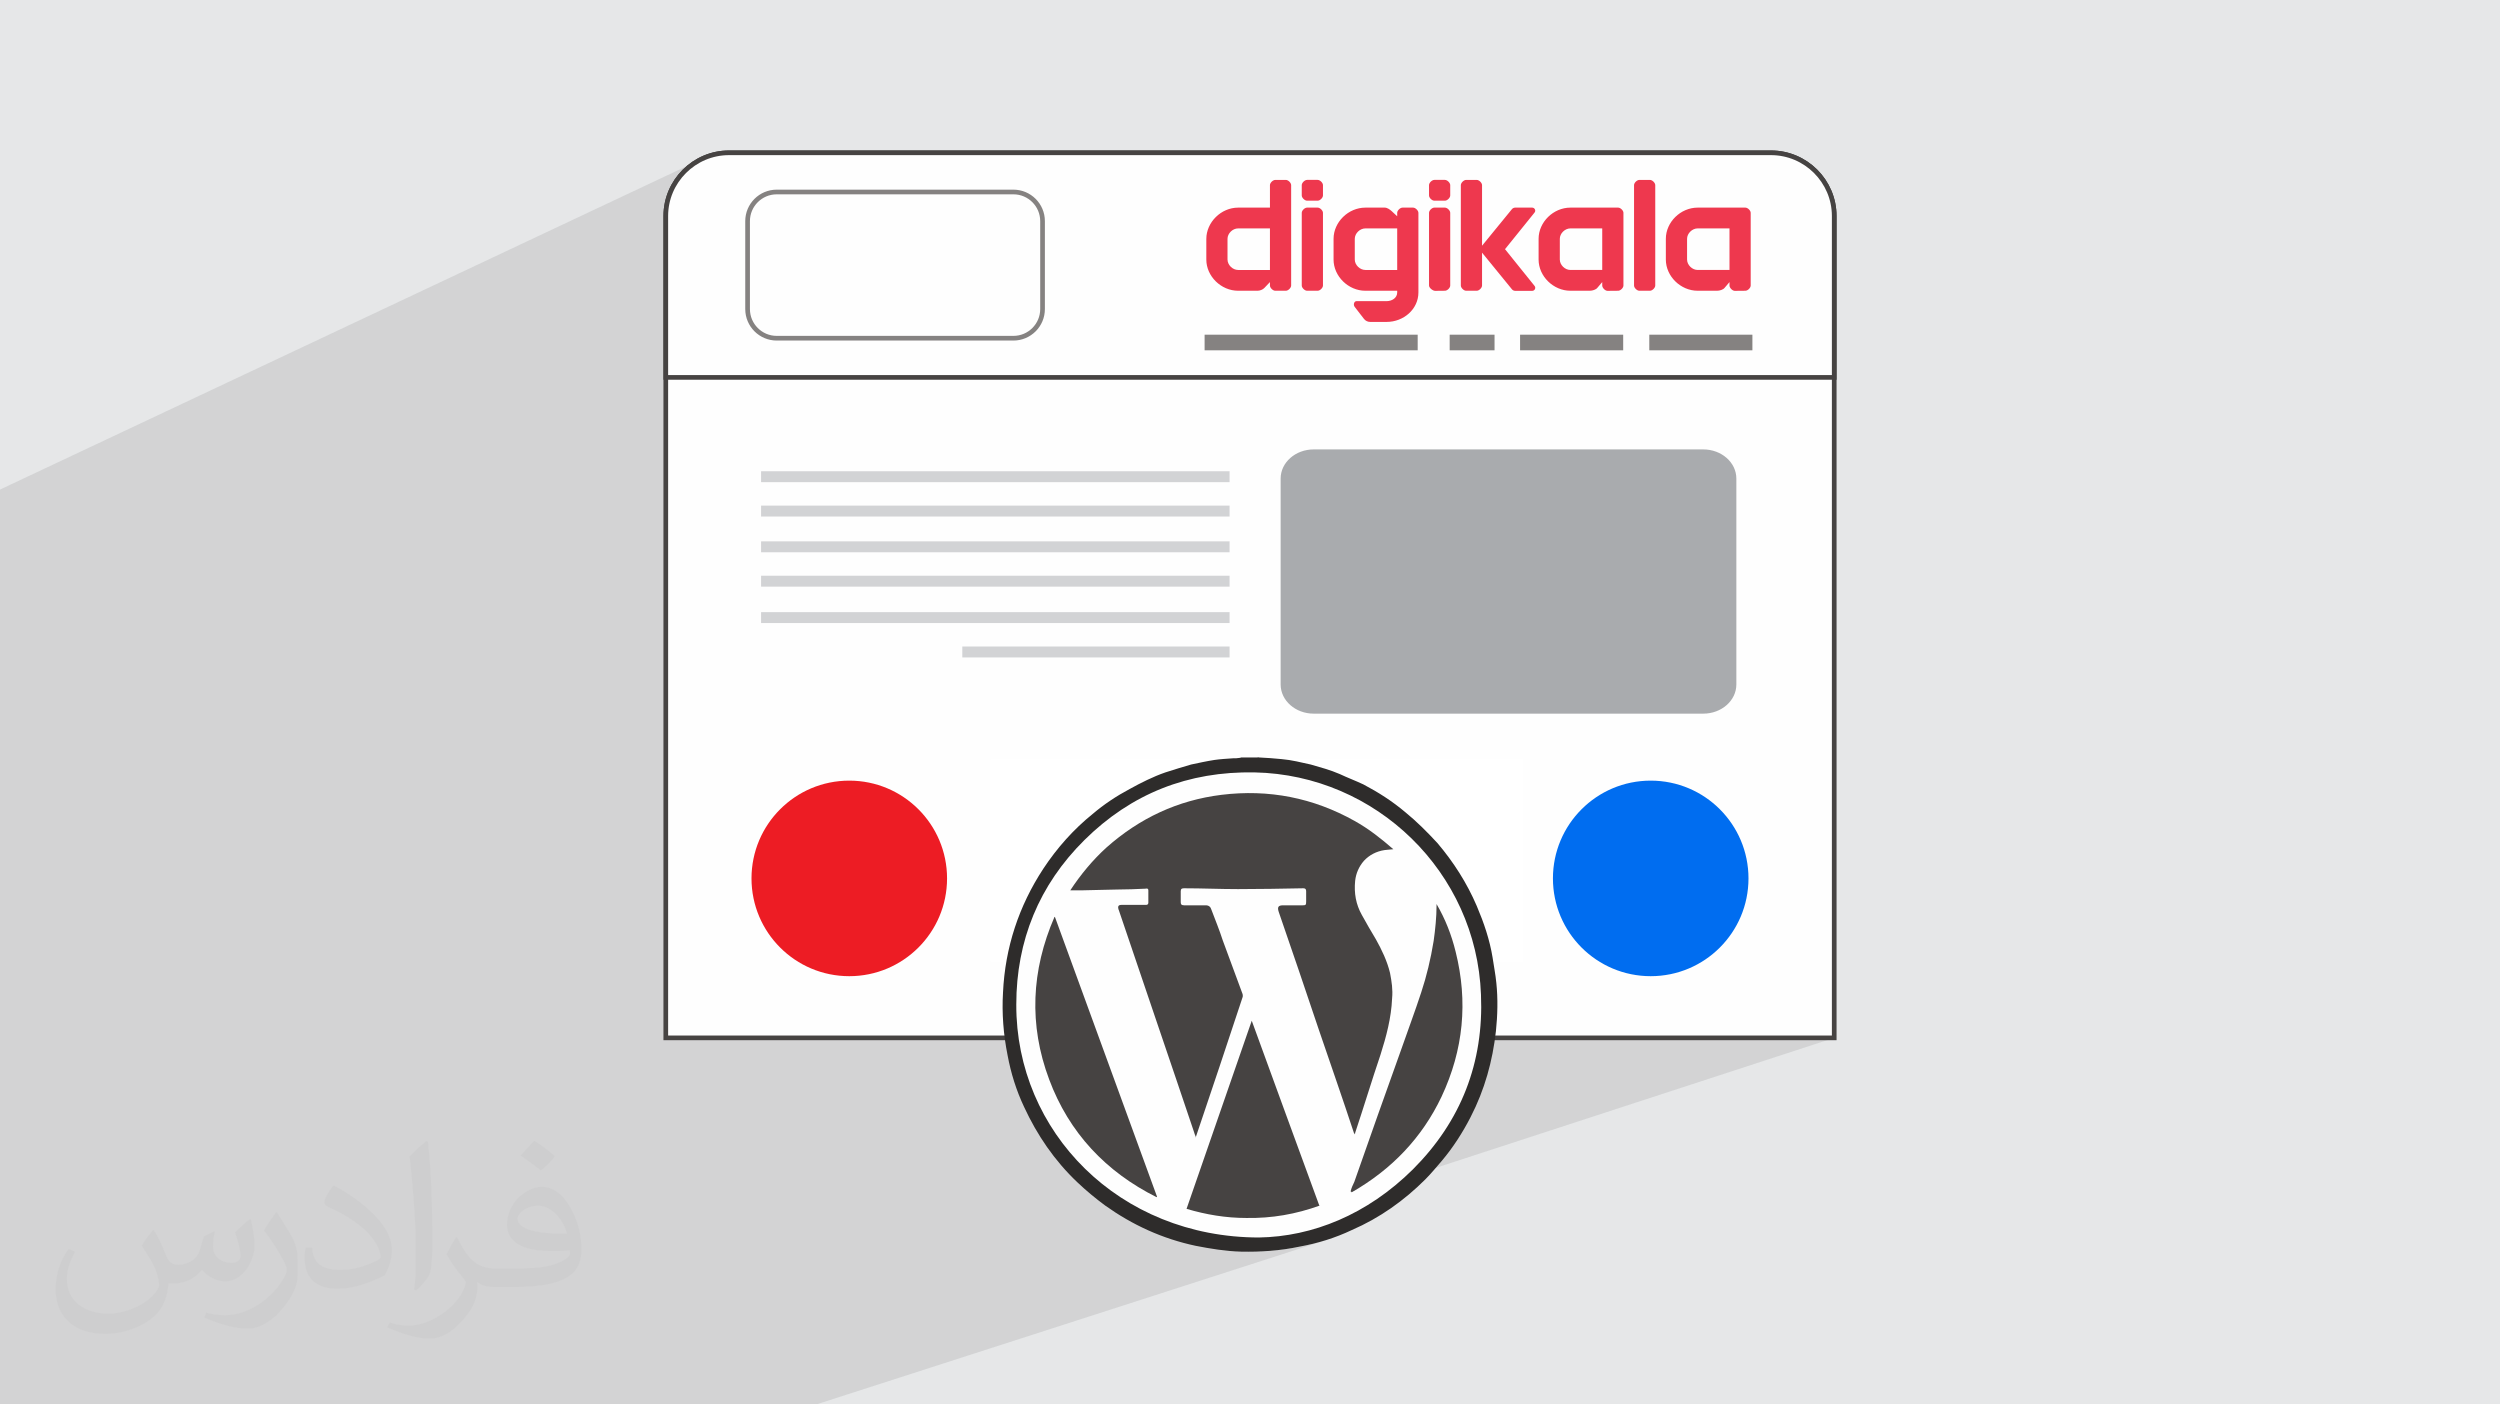
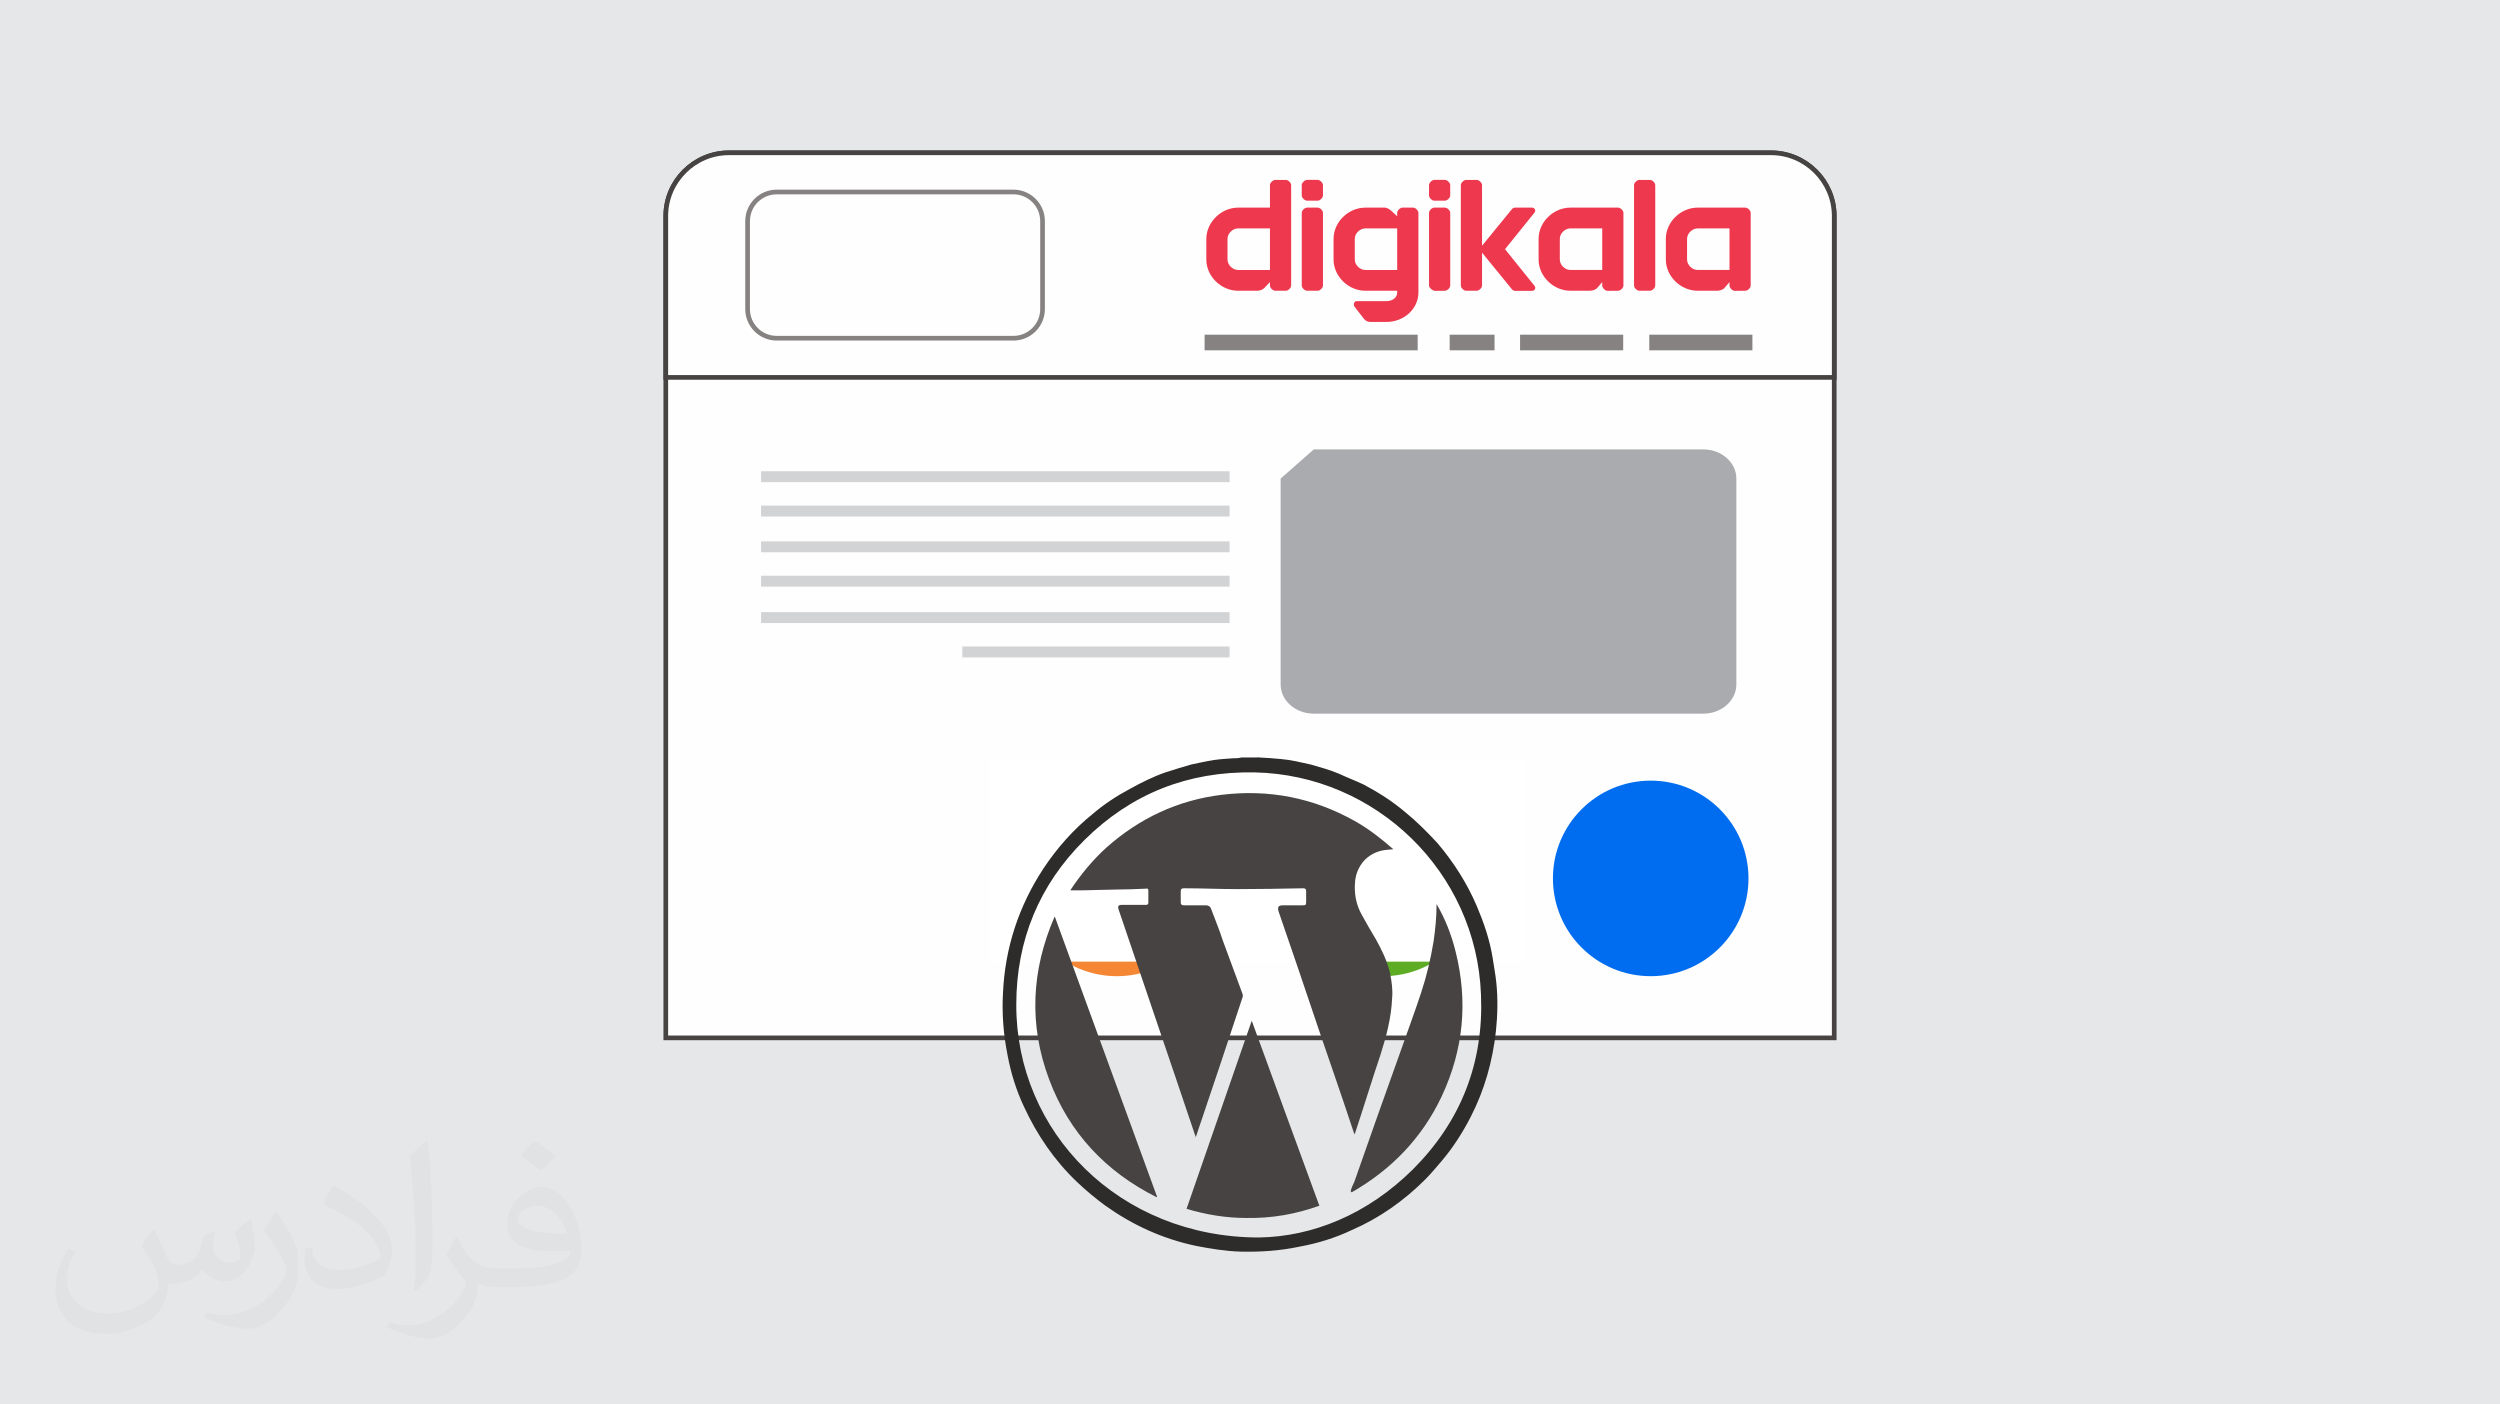
<svg xmlns="http://www.w3.org/2000/svg" xml:space="preserve" width="94.192mm" height="52.917mm" version="1.1" style="shape-rendering:geometricPrecision; text-rendering:geometricPrecision; image-rendering:optimizeQuality; fill-rule:evenodd; clip-rule:evenodd" viewBox="0 0 9404.92 5283.66">
  <defs>
    <style type="text/css">
   
    .str0 {stroke:#464342;stroke-width:17.6;stroke-miterlimit:22.926}
    .str1 {stroke:#858281;stroke-width:17.6;stroke-miterlimit:22.926}
    .fil7 {fill:#006DF0}
    .fil6 {fill:#5EAC24}
    .fil11 {fill:#858281}
    .fil8 {fill:#A9ABAE}
    .fil9 {fill:#D2D3D5}
    .fil0 {fill:#E6E7E8}
    .fil4 {fill:#ED1C24}
    .fil10 {fill:#EE384E}
    .fil5 {fill:#F58634}
    .fil3 {fill:#FEFEFE}
    .fil12 {fill:white}
    .fil13 {fill:#2E2C2B;fill-rule:nonzero}
    .fil14 {fill:#464342;fill-rule:nonzero}
    .fil2 {fill:#373435;fill-opacity:0.031}
    .fil1 {fill:#2B2A29;fill-opacity:0.102}
   
  </style>
  </defs>
  <g id="Layer_x0020_1">
    <polygon class="fil0" points="-0,0 9404.92,0 9404.92,5283.66 -0,5283.66 " />
-     <path class="fil1" d="M-0 4966.72l0 -10.26 0 -0.12 0 -4.92 0 -1.65 0 -39.26 0 -0.5 0 -0.01 0 -0.5 0 -33.24 0 -36.73 0 -6.84 0 -97.02 0 -23.82 0 -20.17 0 -0.31 0 -37.92 0 -17.44 0 -1.02 0 -1.88 0 -0.02 0 -15.43 0 -2.14 0 -1 0 -0.43 0 -14.4 0 -20.21 0 -10.29 0 -56.02 0 -209.78 0 -29.03 0 -35.57 0 -37.52 0 -36.21 0 -2.68 0 -24.23 0 -11.33 0 -82.97 0 -35.58 0 -52.92 0 -23.5 0 -35.56 0 -7.7 0 -61.7 0 -11.39 0 -21.57 0 -14.01 0 -1.68 0 -14.41 0 -0.77 0 -12.98 0 -19.69 0 -2.88 0 -0.45 0 -10.72 0 -7.54 0 -5.28 0 -0.57 0 -3.74 0 -20.31 0 -10.94 0 -6 0 -18.89 0 -0.8 0 -3.69 0 -0.02 0 -9.73 0 -0.14 0 -16.04 0 -6.98 0 -3.42 0 -0.8 0 -13.34 0 -17.93 0 -2.25 0 -2.3 0 -0.68 0 -0.26 0 -10.87 0 -3.27 0 -10.82 0 -11.71 0 -7.53 0 -4.6 0 -6.11 0 -2.42 0 -6.31 0 -8.32 0 -1.85 0 -0.8 0 -15.61 0 -0.02 0 -6.52 0 -9.26 0 -21.21 0 -19.86 0 -0.86 0 -11.8 0 -2.28 0 -2.67 0 -4.13 0 -10.05 0 -6.7 0 -3.82 0 -0.88 0 -0.58 0 -6.05 0 -2.86 0 -0.02 0 -3.23 0 -5.89 0 -11.83 0 -2.53 0 -4.86 0 -2.02 0 -1.7 0 -16.95 0 -5.54 0 -5.97 0 -1.4 0 -10.62 0 -4.36 0 -5.71 0 -1.24 0 -10.58 0 -3.17 0 -17.55 0 -5.83 0 -4.26 0 -34.25 0 -1.59 0 -0.72 0 -0.92 0 -13.55 0 -1.02 0 -24.1 0 -4.19 0 -0.94 0 -14.67 0 -16.59 0 -3.54 0 -1.78 0 -2.29 0 -0.33 0 -8.19 0 -0.01 0 -2.7 0 -3.54 0 -10.24 0 -2.38 0 -1.88 0 -0.02 0 -1.46 0 -0.92 0 -14.5 0 -1.15 0 -3.21 0 -1.75 0 -2.71 0 -3.43 0 -1.07 0 -3.37 0 -5.81 0 -1.01 0 -0.31 0 -33.1 0 -7.32 0 -1.97 0 -0.02 0 -0.92 0 -14.44 0 -16.01 0 -0.01 0 -29.98 0 -8.13 0 -3.41 0 -5.75 0 -10.29 0 -5.55 0 -0.96 0 -14.91 0 -7.5 0 -2.82 0 -8 0 -5.93 0 -5.68 0 -27.88 0 -9.31 0 -0.03 0 -0.96 0 -16.09 0 -12.94 0 -0.02 0 -0.04 0 -5.71 0 -10.3 0 -206.98 0 -35.87 0 -411.35 0 -63.99 0 -84.85 0 -116.19 0 -0.02 0 -22.63 2650.09 -1248.14 -20.77 10.04 -19.61 11.94 -18.31 13.72 -16.9 15.38 -14.45 15.89 182.33 -85.73 0.04 0 -182.42 85.78 -0.88 0.97 -13.72 18.32 -11.94 19.6 -10.03 20.77 -8.03 21.82 -5.88 22.75 -3.61 23.53 -1.24 24.22 0 91.97 374.75 -173.69 -18.64 10.11 -16.25 13.4 -13.4 16.24 -10.11 18.64 -6.4 20.6 -2.24 22.12 0.02 330.69 2.23 22.12 6.4 20.6 10.11 18.63 13.4 16.25 16.24 13.4 18.64 10.11 20.59 6.4 22.12 2.23 517.24 0 1351.22 -593.71 -3.34 2.07 -3.1 2.64 -2.68 3.04 -2.11 3.29 -1.38 3.37 -0.5 3.32 0 6.63 59.81 -26.25 -0.01 0.05 0.04 0 -59.84 26.26 0 33.68 132.79 -58.14 -3.35 2.07 -1.26 1.07 11.45 -5.01 0 0.03 -11.52 5.04 -1.77 1.51 -2.69 3.04 -2.11 3.29 -1.38 3.37 -0.5 3.32 0 39.07 0.5 3.31 1.38 3.36 2.12 3.29 2.68 3.04 3.1 2.63 3.35 2.07 3.45 1.36 3.38 0.49 39.9 0 3.39 -0.49 3.44 -1.36 -243.97 106.14 14.77 0 175.62 -76.37 -3.35 2.08 -3.1 2.63 -2.69 3.04 -2.11 3.28 -1.38 3.37 -0.5 3.31 0 73.68 193.62 -83.72 -10.42 5.06 -9.88 6 -9.27 6.87 -8.58 7.67 -7.82 8.42 -3.19 4.11 347.4 -150.04 -3.34 2.07 -1.11 0.95 11.32 -4.89 -0.03 0.03 -11.33 4.89 -1.94 1.66 -2.69 3.04 -2.1 3.29 -1.38 3.37 -0.5 3.32 0 39.07 0.05 0.34 132.72 -57.12 -3.35 2.08 -3.1 2.63 -2.69 3.04 -2.11 3.29 -1.38 3.37 -0.5 3.32 0 170.29 197.77 -84.11 -1.55 0.82 -1.45 0.99 -1.33 1.14 -1.21 1.29 -96.77 118.43 271.02 -114.66 -10.42 5.06 -9.88 6 -9.26 6.87 -8.58 7.67 -7.13 7.67 343.49 -145.18 -3.35 2.08 -3.1 2.63 -2.68 3.04 -2.11 3.28 -1.38 3.37 -0.5 3.31 0 175.03 193.6 -80.82 -10.42 5.06 -9.88 6 -9.26 6.87 -8.58 7.67 -7.83 8.42 -7 9.08 -6.12 9.68 -5.15 10.21 -4.13 10.67 -3.04 11.06 -1.87 11.4 -0.64 11.65 0 7.64 104.76 -43.48 7.31 -2.42 7.65 -0.85 119.69 0 0 156.36 -166.56 68.18 1.06 0.52 10.9 4.05 11.3 2.99 11.65 1.84 11.92 0.63 39.86 0 79.86 -32.59 0 13.06 0.5 3.33 1.38 3.41 2.1 3.34 2.69 3.11 3.09 2.71 3.34 2.13 3.44 1.41 3.39 0.5 39.9 -0.4 3.4 -0.49 3.45 -1.36 -555.77 225.92 42.64 0 144.75 -58.77 0 58.77 387.9 0 -254.89 101.98 562.68 0 -687.43 270.81 194.68 0 12.74 0.57 12.36 1.66 11.94 2.71 11.44 3.69 10.89 4.62 10.27 5.49 9.6 6.32 8.85 7.08 8.04 7.8 7.18 8.45 6.24 9.05 5.24 9.59 4.19 10.08 3.07 10.51 1.9 10.89 0.64 11.22 0 774.64 -0.64 11.21 -1.9 10.89 -3.07 10.51 -4.19 10.08 -5.24 9.59 -6.24 9.05 -7.18 8.45 -8.04 7.8 -8.85 7.08 -9.6 6.31 -10.27 5.5 -10.89 4.61 -725.79 264.28 0 145.82 353.22 -127.17 17.09 -5.78 17.45 -4.95 17.8 -4.11 18.11 -3.24 18.4 -2.34 18.68 -1.42 18.93 -0.48 18.93 0.48 18.67 1.42 18.41 2.34 18.11 3.24 17.79 4.11 17.45 4.95 17.09 5.78 16.7 6.59 16.3 7.36 15.86 8.13 15.41 8.86 14.92 9.57 14.43 10.25 13.89 10.92 13.35 11.56 12.77 12.17 12.18 12.78 11.56 13.34 10.92 13.9 10.25 14.42 9.57 14.93 8.86 15.4 8.12 15.87 7.37 16.3 6.59 16.69 5.78 17.09 4.95 17.45 4.11 17.8 3.24 18.11 2.34 18.4 1.42 18.68 0.48 18.93 -0.48 18.93 -1.42 18.68 -2.34 18.4 -3.24 18.11 -4.11 17.8 -4.95 17.45 -5.78 17.09 -6.59 16.69 -7.37 16.3 -8.12 15.87 -8.86 15.4 -9.57 14.93 -10.25 14.42 -10.92 13.9 -11.56 13.34 -12.18 12.78 -12.77 12.17 -13.35 11.56 -13.89 10.92 -14.43 10.25 -14.92 9.57 -15.41 8.86 -15.86 8.13 -16.3 7.36 -16.7 6.59 -751.52 254.3 1315.42 0 -1576.02 514.2 -23.92 22.83 -32.46 28.16 -33.81 26.6 -35.09 24.97 -36.32 23.3 -37.49 21.58 -38.6 19.79 -39.66 17.95 -40.67 16.05 -41.62 14.09 -229.62 74.27 2.28 -0.07 13.77 -0.62 13.76 -0.81 13.77 -1 13.77 -1.2 13.77 -1.42 13.77 -1.62 13.77 -1.85 13.76 -2.08 13.77 -2.32 13.77 -2.55 13.77 -2.81 12.85 -2.44 12.78 -2.62 12.7 -2.82 12.63 -3 12.56 -3.19 12.49 -3.38 12.41 -3.58 12.34 -3.78 -1919.38 618.65 -22.56 0 -91.91 0 -48.71 0 -13.14 0 -90 0 -1.44 0 -0.03 0 -128.2 0 -1.46 0 -0.38 0 -1.17 0 -2.44 0 -28.31 0 -13.11 0 -0.11 0 -583.43 0 -15.72 0 -17.98 0 -2.91 0 -0.23 0 -54.14 0 -35.98 0 -339.8 0 -45.47 0 -15.45 0 -7.33 0 -180.91 0 -136.05 0 -289.56 0 -81.67 0 -181.88 0 -2.17 0 -45.79 0 -15.76 0 -4.55 0 -252.96 0 -27.16 0 -72.31 0 -125.86 0 -8.21 0 -83.89 0 0 -17.71 0 -65.14 0 -13.76 0 -18.09 0 -1.72 0 -12.48 0 -5.54 0 -0.27 0 -4.41 0 -2.47 0 -43.45 0 -3.56 0 -3.08 0 -9.92 0 -7.03 0 -21.82 0 -25.67 0 -0.62 0 -14.23 0 -31.2 0 -0.54 0 -3.61 0 -0.88 0 -6.14 0 -3.58zm6227 -4270.36l0 0zm359.07 104.22l0 0z" />
    <path class="fil2" d="M578.49 4627.69c17.95,27.21 29.6,53.36 40.96,82.43 8.45,16.91 12.93,48.09 52.57,48.09 11.61,0 28.28,-3.42 43.06,-11.61 16.63,-8.73 29.32,-21.94 35.94,-42l15.85 -53.36 38.57 -19.02 2.64 2.64c-5.27,20.09 -6.59,39.36 -6.59,54.43 0,44.63 38.57,61.56 69.22,61.56 17.95,0 34.09,-8.73 34.09,-25.11 0,-21.13 -8.98,-57.06 -20.62,-89.29 17.95,-17.95 35.94,-35.94 56.53,-50.47l3.17 1.6c8.98,38.04 14,75.56 14,100.66 0,24.57 -10.83,51.79 -19.81,69.49 -18.49,34.87 -51.25,62.62 -90.87,62.62 -30.1,0 -63.65,-15.07 -86.66,-43.06l-1.32 0c-21.66,26.96 -55.22,51.25 -108.86,51.25l-16.63 0c-2.64,35.41 -10.29,60.49 -21.94,82.95 -31.95,62.34 -126.81,106.47 -216.1,106.47 -124.17,0 -186.51,-71.59 -186.51,-166.96 0,-58.91 19.27,-113.6 48.88,-152.42l24.29 10.04c-18.49,35.41 -30.91,68.68 -30.91,101.45 0,89.29 72.66,131.83 156.4,131.83 77.68,0 173.83,-49.41 191.28,-106.72 -6.59,-62.62 -30.1,-91.93 -66.04,-148.99 10.83,-19.02 24.83,-38.04 42.28,-58.38l3.17 0 0 0 0 0 -0.02 -0.09zm1432.13 -336.04c26.15,16.39 51.79,35.66 76.87,57.85 -14,19.81 -31.45,37.79 -53.11,53.64 -25.11,-20.34 -50.19,-37.79 -75.84,-56.27 17.42,-19.55 34.62,-38.29 52.04,-55.22l0 0 0 0 0 0 0 0 0 0 0.03 0zm13.47 244.11c-42.28,0 -76.87,27.75 -76.87,48.34 0,44.13 84.53,57.85 185.72,57.31 -12.68,-51.79 -57.06,-105.68 -108.86,-105.68l0.01 0.03zm-94.86 236.19c54.96,0 103.04,-1.6 139.74,-10.83 40.96,-10.29 75.56,-30.91 75.56,-45.17 0,-3.7 0,-8.19 -1.32,-11.89 -22.98,2.11 -49.41,2.11 -72.38,2.11 -74.49,0 -131.55,-16.91 -154.02,-58.66 -5.55,-11.61 -9.51,-24.57 -9.51,-39.36 0,-40.43 17.42,-79.79 48.09,-107 25.61,-22.45 53.89,-36.44 82.67,-36.44 52.04,0 93.51,41.75 122.57,107.54 15.85,35.94 26.68,77.4 26.68,129.72 0,34.87 -9.51,64.19 -31.17,85.85 -40.43,39.11 -114.92,53.89 -229.04,53.89l-51.79 0 0 0 -13.47 0c-28.28,0 -48.62,-5.02 -64.72,-17.42l-2.64 0c0.79,6.59 1.32,12.93 1.32,19.02 0,25.61 -8.45,58.38 -25.61,84.53 -50.72,75.3 -105.68,108.04 -153.24,108.04 -48.09,0 -107,-18.49 -160.11,-42.54l9.51 -18.49c17.17,7.13 40.96,11.89 73.7,11.89 85.85,0 198.66,-82.43 212.66,-163 -3.17,-6.59 -8.98,-15.32 -17.17,-24.57 -25.11,-29.85 -40.96,-54.68 -55.75,-80.83 12.68,-25.11 24.29,-45.17 35.13,-63.4l4.49 -0.53c36.72,74.77 69.99,117.55 144.23,117.55l11.61 0 0 0 53.89 0 0 0 0 0 0 0 0 0 0 0 0.09 0.01zm-371.98 79c6.34,-34.34 6.87,-72.91 6.87,-108.86l0 -53.36c0,-99.6 -12.68,-244.36 -22.98,-338.68 17.95,-19.27 43.06,-42 62.87,-57.31l5.81 1.6c13.47,118.62 16.63,256 16.63,383.06 0,33.3 -1.32,65.79 -4.49,89.55 -1.85,30.1 -19.27,52.83 -56.53,87.7l-8.19 -3.7zm-382.8 -157.19c1.85,46.77 24.83,83.49 105.15,83.49 49.93,0 92.19,-12.93 138.96,-35.13 8.45,-3.7 12.93,-8.73 12.93,-12.93 0,-29.32 -22.45,-68.15 -60.23,-103.55 -36.72,-33.3 -85.34,-62.62 -130.76,-82.18 -15.6,-6.59 -20.62,-13.47 -20.62,-20.09 0,-13.47 17.95,-41.75 32.77,-62.09l5.02 -0.53c52.04,27.21 110.17,67.64 153.24,112.53 39.11,41.47 63.4,83.49 63.4,129.19 0,33.81 -10.29,65.51 -26.96,95.11 -57.06,28.79 -117.83,50.72 -178.06,50.72 -73.17,0 -123.1,-34.34 -123.1,-114.92 0,-8.73 0,-22.19 3.17,-39.64l25.11 0 0 0 0 0 0 0 0 0 0 0 -0.02 0zm-132.37 -132.9l45.45 73.45c16.63,27.21 32.23,56.81 32.23,103.55l0 59.7c0,48.34 -30.91,100.13 -80.83,151.38 -39.11,34.62 -73.7,49.41 -105.68,49.41 -47.55,0 -101.98,-14.79 -164.85,-41.75l7.13 -18.49c19.81,5.27 42.79,9.77 71.06,9.77 90.36,-0.53 182.8,-66.57 225.08,-147.15 5.02,-9.26 6.87,-17.95 6.87,-24.04 0,-9.26 -5.02,-19.55 -8.98,-28.79 -22.98,-43.31 -48.62,-82.95 -76.87,-119.68 14.79,-23.25 29.6,-45.7 45.7,-67.9l3.7 0.53 0 0 0 0 0 0 0 0 0 0 -0.02 0.01z" />
    <g id="_1994945814304">
      <g>
        <path class="fil3 str0" d="M2742.38 574.81l3920.14 0c130.75,0 237.76,106.97 237.76,237.76l0 3091.78 -4395.62 0 0 -3091.78c0,-130.76 106.97,-237.76 237.76,-237.76l-0.04 0z" />
        <path class="fil3 str0" d="M2742.38 574.81l3920.14 0c130.75,0 237.76,107.03 237.76,237.76l0 607.26 -4395.62 0 0 -607.26c0,-130.76 106.97,-237.76 237.76,-237.76l-0.04 0z" />
-         <circle class="fil4" cx="3194.96" cy="3304.54" r="367.83" />
        <circle class="fil5" cx="4201.7" cy="3304.54" r="367.83" />
        <circle class="fil6" cx="5203.2" cy="3304.54" r="367.83" />
        <circle class="fil7" cx="6209.91" cy="3304.54" r="367.83" />
-         <path class="fil8" d="M4942.32 1690.64l1465.2 0c68.8,0 124.59,49.14 124.59,109.73l0 774.64c0,60.59 -55.8,109.71 -124.59,109.71l-1465.2 0.02c-68.8,-0.02 -124.59,-49.15 -124.59,-109.74l0 -774.63c0,-60.6 55.8,-109.73 124.59,-109.73z" />
+         <path class="fil8" d="M4942.32 1690.64l1465.2 0c68.8,0 124.59,49.14 124.59,109.73l0 774.64c0,60.59 -55.8,109.71 -124.59,109.71l-1465.2 0.02c-68.8,-0.02 -124.59,-49.15 -124.59,-109.74l0 -774.63z" />
        <rect class="fil9" x="2863.17" y="1772.77" width="1762.47" height="41.08" />
        <rect class="fil9" x="2863.17" y="1902.11" width="1762.47" height="41.08" />
        <rect class="fil9" x="2863.17" y="2036.52" width="1762.47" height="41.08" />
        <rect class="fil9" x="2863.17" y="2165.89" width="1762.47" height="41.08" />
        <rect class="fil9" x="2863.17" y="2302.83" width="1762.47" height="41.08" />
        <rect class="fil9" x="3620.15" y="2432.17" width="1005.52" height="41.08" />
        <path class="fil3 str1" d="M2922.12 722.23l890.18 0c60.6,0 109.73,49.13 109.73,109.73l0 330.69c0,60.6 -49.14,109.73 -109.73,109.73l-890.18 0c-60.6,0 -109.72,-49.14 -109.72,-109.73l-0.02 -330.69c0.02,-60.61 49.15,-109.73 109.74,-109.73z" />
        <path class="fil10" d="M5907.87 1015.57l119.66 0 0 -156.36 -119.66 0c-20.67,0 -39.89,18.9 -39.89,39.11l0 78.17c0,20.21 19.22,39.11 39.89,39.11l0 -0.03zm478.73 0l119.69 0 0 -156.36 -119.69 0c-20.67,0 -39.9,18.9 -39.9,39.11l0 78.17c0,20.21 19.23,39.11 39.9,39.11l0 -0.03zm-279.28 -214.99l0 273.65c0,8.62 -11.14,19.56 -19.96,19.56l-39.9 0.4c-8.83,0 -19.93,-11.32 -19.93,-19.94l0 -13.06 -18.1 21.31c-5.51,7.37 -19.11,11.28 -28.43,11.28l-73.15 0c-64.18,0 -119.69,-54.56 -119.69,-117.28l0 -78.17c0,-62.75 55.51,-117.28 119.69,-117.28l179.55 0c8.83,0 19.96,10.92 19.96,19.54l0 0 -0.04 0zm478.76 0l0 273.65c0,8.62 -11.1,19.56 -19.96,19.56l-39.9 0.4c-8.83,0 -19.93,-11.32 -19.93,-19.94l0 -13.06 -18.1 21.31c-5.51,7.37 -19.15,11.28 -28.46,11.28l-73.16 0c-64.18,0 -119.69,-54.56 -119.69,-117.28l0 -78.17c0,-62.75 55.51,-117.28 119.69,-117.28l179.55 0c8.83,0 19.96,10.92 19.96,19.54l0 0zm-1329.86 58.65l-119.69 0c-20.67,0 -39.89,18.89 -39.89,39.1l0 78.17c0,20.22 19.22,39.11 39.89,39.11l119.69 0 0 -156.36 0 0 0 -0.02zm79.8 -58.65l0 299.69c0,62.75 -55.52,110.78 -119.66,110.78l-61.72 0c-9.19,0 -17.8,-4.2 -23.33,-11.35l-35.12 -45.43c-5.81,-7.55 -2.55,-21.4 7.09,-21.4l113.06 0c20.67,0 39.89,-12.38 39.89,-32.58l0 -6.52 -119.69 0c-64.17,0 -119.69,-54.57 -119.69,-117.28l0 -78.17c0,-62.75 55.52,-117.28 119.69,-117.28l73.14 0c9.17,0 19.14,7.21 25.59,13.02l20.96 19.56 0 -13.05c0,-8.62 11.14,-19.54 19.94,-19.54l39.9 0c8.83,0 19.96,10.92 19.96,19.54l0 0.03 -0.01 -0.01zm-718.1 175.92c0,20.18 19.23,39.11 39.9,39.11l119.65 0 0 -156.36 -119.69 0c-20.67,0 -39.9,18.89 -39.9,39.1l0 78.18 0 0 0.04 -0.03zm219.38 -299.73c8.86,0 19.96,10.93 19.96,19.57l0 377.9c0,8.62 -11.1,19.54 -19.93,19.54l-39.9 0c-8.83,0 -19.96,-10.92 -19.96,-19.56l0 -13.02 -20.91 21.94c-5.65,6.14 -16.61,10.64 -25.65,10.64l-73.09 0c-64.18,0 -119.69,-54.56 -119.69,-117.28l0 -77.56c0,-62.75 55.51,-117.89 119.65,-117.89l119.71 0 0 -84.65c0,-8.64 11.11,-19.57 19.94,-19.57l39.9 0 -0.04 0 0.01 -0.05zm824.52 260.63l111.03 -137.73c6.18,-7.49 0.73,-18.65 -9.13,-18.65l-63.51 0c-4.8,0 -9.35,2.13 -12.38,5.75l-112.45 137.61 0 -228.02c0,-8.64 -11.13,-19.56 -19.93,-19.56l-39.9 0c-8.83,0 -19.96,10.92 -19.96,19.56l0 377.9c0,8.62 11.1,19.54 19.96,19.54l39.9 0c8.83,0 19.93,-10.92 19.93,-19.56l0 -123.8 112.51 137.91c3.04,3.68 7.6,5.85 12.44,5.85l63.45 0c9.86,0 15.31,-11.16 9.17,-18.65l-111.13 -138.13 0 -0.01zm-265.95 -260.63c-8.83,0 -19.93,10.93 -19.93,19.57l0 39.07c0,8.61 11.1,19.54 19.93,19.54l39.9 0c8.83,0 19.96,-10.93 19.96,-19.54l0 -39.11c0,-8.64 -11.14,-19.56 -19.94,-19.56l-39.89 0 -0.03 0.03zm0 104.26c-8.83,0 -19.93,10.92 -19.93,19.54l0 273.65c0,8.62 14.24,19.96 23.04,19.96l36.79 -0.4c8.83,0 19.94,-10.92 19.94,-19.56l0 -273.65c0,-8.62 -11.14,-19.54 -19.94,-19.54l-39.9 0zm-478.76 -104.26c-8.83,0 -19.96,10.93 -19.96,19.57l0 39.07c0,8.61 11.14,19.54 19.96,19.54l39.9 0c8.83,0 19.96,-10.93 19.96,-19.54l0 -39.11c0,-8.64 -11.1,-19.56 -19.96,-19.56l-39.9 0 0 0.03zm0 104.26c-8.83,0 -19.96,10.92 -19.96,19.54l0 273.65c0,8.62 11.14,19.56 19.96,19.56l39.9 0c8.83,0 19.96,-10.92 19.96,-19.56l0 -273.65c0,-8.62 -11.1,-19.54 -19.96,-19.54l-39.9 0zm1309.9 -84.68l0 377.9c0,8.62 -11.14,19.54 -19.96,19.54l-39.9 0c-8.83,0 -19.96,-10.92 -19.96,-19.56l0 -377.9c0,-8.62 11.11,-19.54 19.96,-19.54l39.9 0c8.83,0 19.96,10.92 19.96,19.56l0 0z" />
        <rect class="fil11" x="6204.58" y="1259.09" width="387.91" height="58.77" />
        <rect class="fil11" x="5718.49" y="1259.09" width="387.91" height="58.77" />
        <rect class="fil11" x="5453.62" y="1259.09" width="168.8" height="58.77" />
        <rect class="fil11" x="4531.69" y="1259.09" width="801.59" height="58.77" />
      </g>
      <rect class="fil12" x="3725.54" y="2856.38" width="2004.67" height="761.27" />
      <g>
-         <path class="fil3" d="M5593.27 3779.02c0,-495.23 -401.49,-895.16 -895.16,-895.16 -495.22,0 -895.14,401.5 -895.14,895.16 0,495.22 401.48,895.15 895.14,895.15 495.22,0 895.16,-401.48 895.16,-895.15z" />
        <path class="fil13" d="M4730.9 2847.93c1.57,0 3.13,1.56 4.69,1.56 29.68,1.57 56.23,3.13 85.91,6.25 37.49,3.13 73.43,12.5 109.35,20.32 37.5,10.92 73.43,20.29 109.36,35.94 29.68,14.07 59.37,24.99 89.06,39.05 56.23,29.68 107.79,62.49 157.78,104.68 42.2,34.36 81.25,73.43 120.29,115.6 60.93,71.86 110.93,149.97 148.43,237.45 26.55,62.49 48.43,126.54 59.36,193.72 4.69,32.8 10.94,62.5 14.07,95.29 6.25,59.37 4.69,121.86 -1.56,181.23 -12.51,112.47 -42.18,220.27 -95.29,323.38 -29.69,57.8 -65.62,114.04 -107.8,164.04 -20.31,23.42 -40.63,48.43 -62.49,70.3 -79.68,79.66 -171.84,145.28 -276.52,190.59 -62.49,29.69 -128.11,49.98 -196.84,62.49 -73.43,15.63 -146.86,20.32 -220.27,18.76 -57.8,-1.57 -114.05,-10.94 -170.28,-21.88 -124.98,-26.55 -237.45,-78.12 -340.56,-151.55 -35.95,-26.54 -71.87,-56.23 -104.68,-87.49 -85.91,-81.25 -151.54,-178.09 -199.98,-282.75 -29.69,-62.5 -49.98,-128.11 -62.49,-195.28 -15.63,-78.1 -21.87,-157.78 -17.17,-235.89 7.82,-168.71 59.37,-324.95 151.54,-465.56 51.55,-78.11 114.05,-148.42 185.91,-206.22 42.2,-35.94 89.06,-67.18 139.04,-93.73 42.2,-23.42 89.06,-46.86 134.36,-62.49 32.8,-10.94 65.62,-20.31 96.86,-29.69 29.69,-6.25 57.81,-12.5 87.48,-17.17 21.88,-3.13 46.86,-4.69 70.3,-6.25 7.81,0 17.18,0 25,-1.57 1.56,0 3.13,0 4.69,-1.56 21.88,0 43.75,0 67.18,0l0 0 0 0 -3.13 0 -1.56 -1.58 -0.06 0zm4.69 1807.49l0 0c201.53,-3.12 407.75,-85.91 579.59,-256.2 181.22,-181.22 267.14,-401.48 256.21,-657.7 -17.18,-460.86 -395.25,-826.43 -851.43,-835.8 -249.95,-4.69 -463.99,79.68 -640.52,254.64 -170.27,168.71 -256.2,378.06 -256.2,618.64 -1.57,478.04 385.87,876.41 913.91,876.41l0 0 0 0 -1.56 0 0 0.01z" />
        <path class="fil14" d="M4498.14 4275.81c-3.13,-6.25 -4.69,-12.5 -6.25,-17.18 -43.75,-131.23 -89.06,-262.46 -132.8,-392.13 -49.98,-148.43 -99.98,-295.26 -149.98,-442.11 0,-1.56 0,-1.56 -1.56,-3.13 -3.13,-12.5 0,-17.17 12.5,-17.17 25,0 53.12,0 78.11,0 4.69,0 10.94,0 14.07,0 4.69,0 7.81,-3.12 7.81,-7.81 0,-15.63 0,-31.24 0,-46.87 0,-6.25 -3.12,-7.81 -10.94,-6.25 -34.36,1.57 -70.29,3.13 -104.67,3.13 -46.87,1.56 -90.62,1.56 -135.92,3.13 -14.06,0 -26.54,0 -42.17,0 39.05,-59.37 84.35,-114.04 135.91,-160.91 124.98,-110.91 268.71,-178.09 432.73,-198.4 178.09,-21.88 345.25,10.94 501.47,98.41 53.12,29.68 98.42,65.62 145.28,106.23 -12.5,1.56 -21.88,1.56 -32.8,3.13 -31.23,4.68 -57.8,18.75 -78.09,40.63 -18.76,21.88 -29.7,46.86 -32.8,74.99 -4.69,46.87 3.12,89.06 24.98,128.11 17.18,31.24 34.36,60.93 53.12,92.16 21.86,39.05 42.17,81.25 53.11,126.55 6.25,32.8 10.94,62.49 7.81,95.29 -3.12,73.43 -21.88,143.73 -43.75,212.45 -32.79,96.87 -62.49,195.28 -95.29,293.72 0,1.56 0,3.13 -1.56,6.25 0,-3.13 -1.56,-3.13 -3.13,-6.25 -42.17,-128.11 -87.47,-257.77 -131.22,-385.88 -49.98,-148.42 -99.98,-296.82 -151.54,-445.24 -6.25,-18.73 -1.57,-24.98 17.18,-24.98 23.42,0 49.98,0 73.43,0 10.94,0 12.5,-1.57 12.5,-14.07 0,-14.06 0,-26.57 0,-39.06 0,-7.82 -3.13,-10.92 -10.94,-10.92 -81.24,1.56 -164.02,3.13 -245.26,3.13 -68.75,0 -134.36,-3.13 -203.1,-3.13 -7.81,0 -12.5,1.56 -12.5,10.92 0,14.06 0,26.57 0,40.63 0,7.82 1.57,12.5 12.5,12.5 26.55,0 54.68,0 81.25,0 12.5,0 18.73,6.25 21.88,17.19 14.06,37.48 29.68,74.99 42.17,114.04 24.99,68.74 49.99,134.36 75,203.09 0,3.13 1.56,6.25 0,10.94 -57.8,174.97 -115.6,348.37 -174.97,523.35 0,1.56 -1.57,3.13 -1.57,6.25l0 0 0 0 0 -3.13 0.02 -1.56 -0.02 -0.03zm582.72 206.22c3.12,-12.5 7.81,-23.42 14.06,-35.95 57.8,-165.6 117.16,-332.76 176.53,-498.35 24.98,-71.87 51.55,-142.17 74.99,-214.04 20.32,-60.93 35.94,-126.55 46.86,-193.73 6.25,-43.75 10.94,-90.61 10.94,-134.36 0,-1.56 0,-3.12 0,-4.68 32.8,56.23 56.23,115.59 71.87,179.65 46.86,187.48 29.69,368.69 -53.12,545.21 -73.43,154.66 -187.47,273.39 -337.45,359.31 0,0 0,0 -1.56,0l0 0 0 0 0 -1.56 -3.13 -1.56 0 0.04zm-1112.31 -1032.64c128.1,351.49 256.2,703.01 384.31,1052.94 0,0 -1.56,0 -1.56,1.56 -190.59,-95.29 -329.64,-242.14 -404.63,-443.68 -76.55,-204.65 -67.18,-409.29 20.31,-610.83 0,0 1.57,0 3.13,0l0 0 -1.56 0 0 0.01zm996.7 1085.75c-90.6,32.8 -181.22,48.43 -276.5,46.86 -76.55,0 -151.54,-12.5 -224.97,-34.36 81.24,-235.89 164.02,-471.79 245.26,-707.7 85.94,234.34 168.71,464 254.65,696.76l0 0 0 0 1.56 -1.56 0 0z" />
      </g>
    </g>
  </g>
</svg>